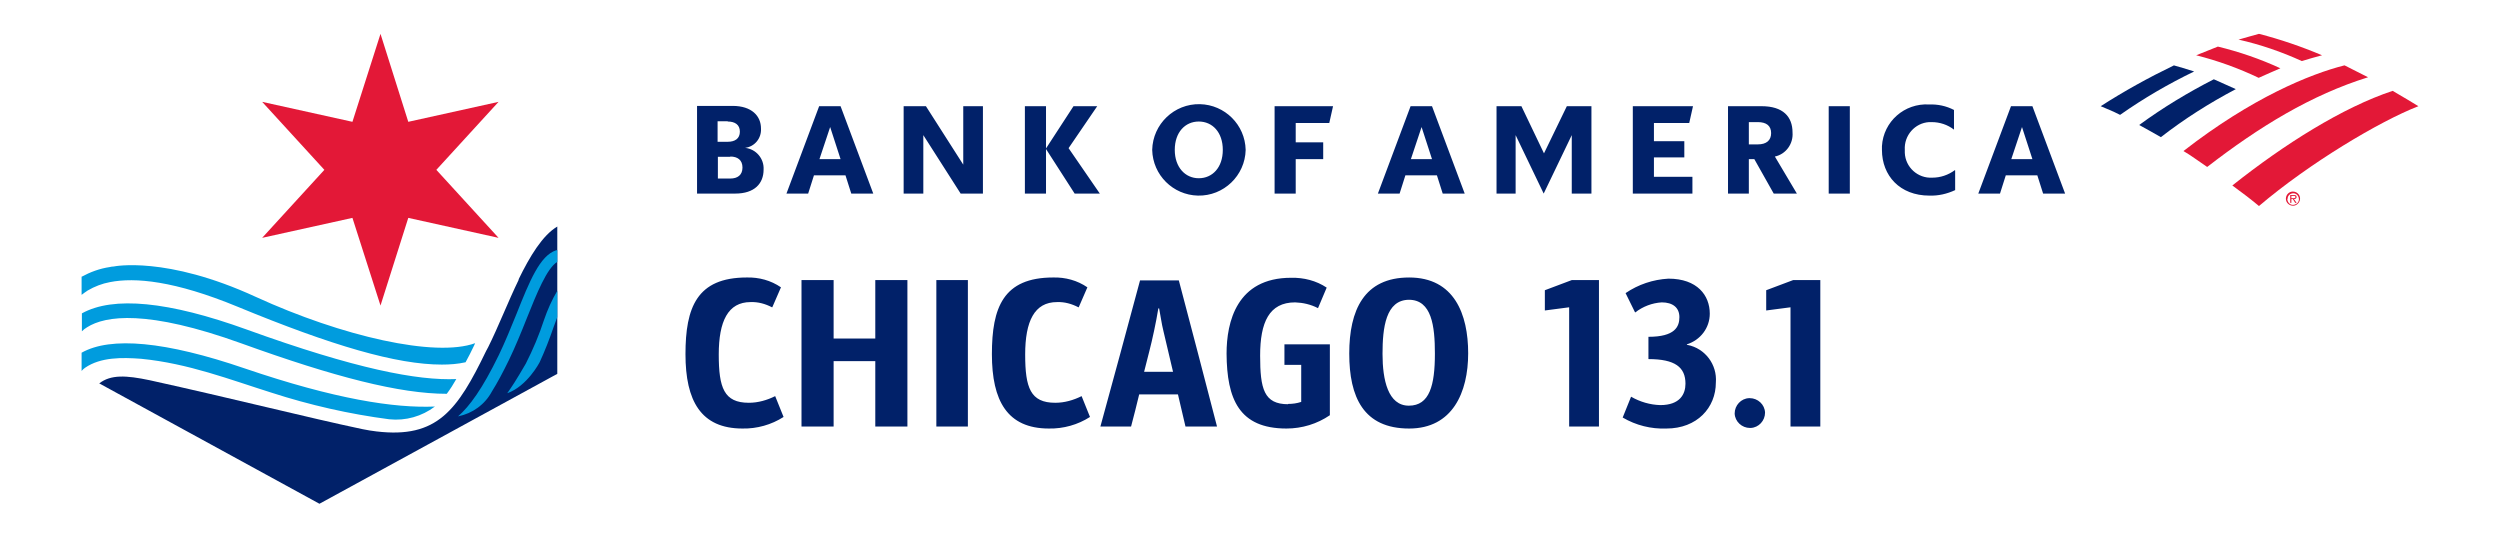
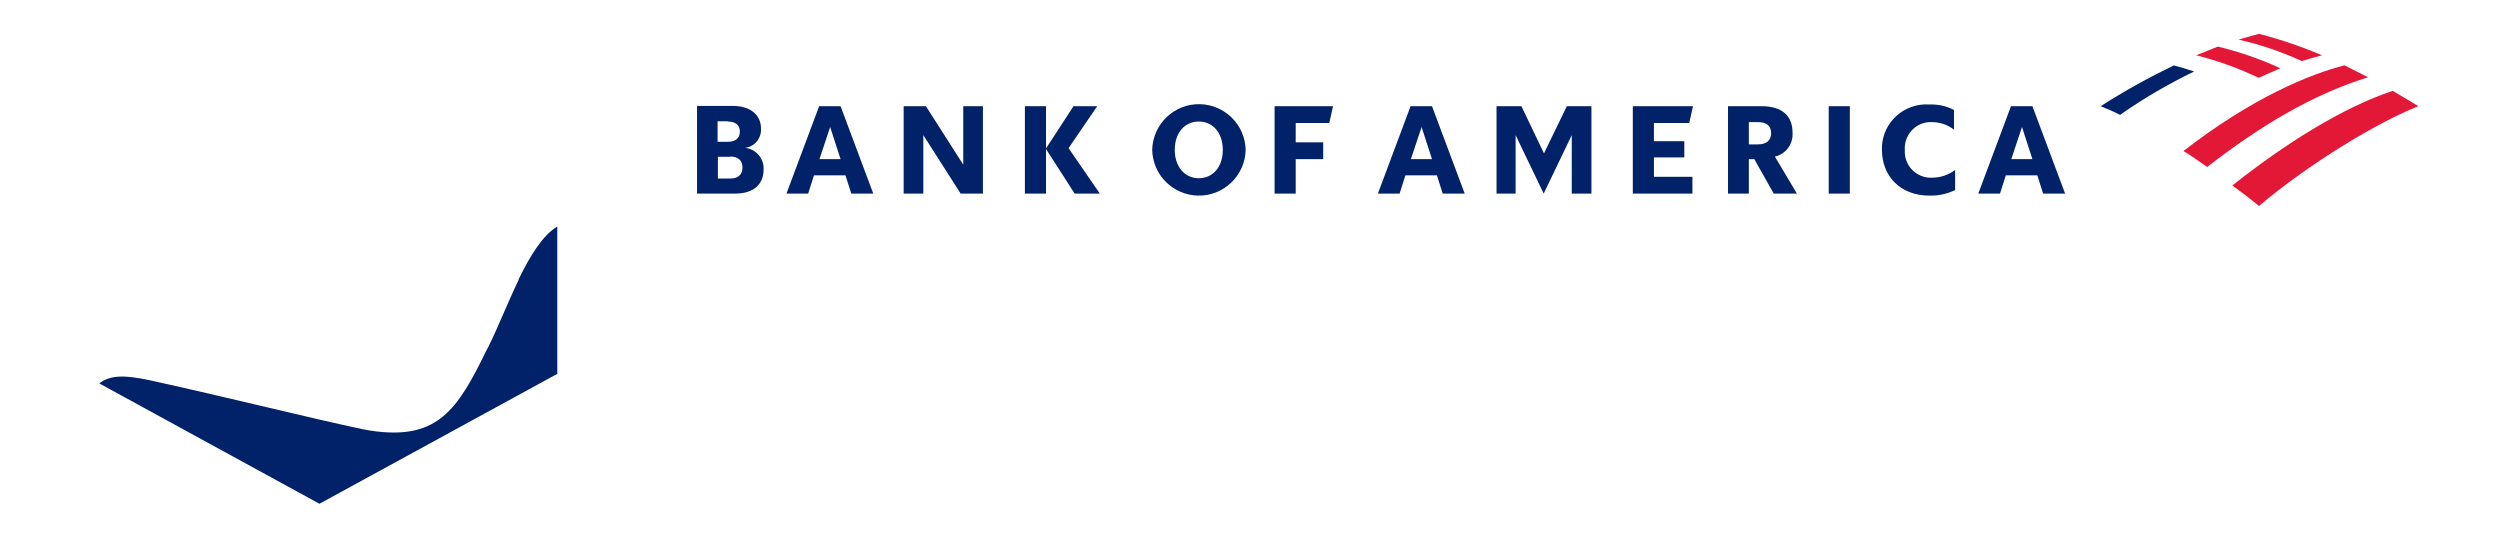
<svg xmlns="http://www.w3.org/2000/svg" id="boac13" version="1.1" viewBox="0 0 864 185.8">
  <defs>
    <style>
      .st0 {
        fill-rule: evenodd;
      }

      .st0, .st1 {
        fill: #e31837;
      }

      .st2 {
        fill: #009cde;
      }

      .st3 {
        fill: #012169;
      }
    </style>
  </defs>
-   <path id="Path_1" class="st3" d="M542.3,106.2l-8.4,1.1v-7l9.3-3.5h9.4v50.6h-10.3v-41.1ZM583.2,119.2c6.1,1.2,10.3,6.8,9.8,13,0,8.7-6.5,15.9-17.1,15.9-5.3.2-10.5-1.1-15.1-3.8l2.9-7.2c3.1,1.8,6.6,2.8,10.1,2.9,6.8,0,8.7-3.8,8.7-7.4,0-5.7-3.6-8.5-12.8-8.5v-7.7c9.2,0,10.7-3.5,10.7-6.8s-2.3-5.1-6.1-5.1c-3.3.2-6.5,1.4-9.2,3.5l-3.3-6.7c4.4-3,9.5-4.7,14.8-5,10,0,14.3,5.8,14.3,12.1,0,4.9-3.2,9.1-7.9,10.6v.2ZM604.8,147.9c-2.8,0-5.2-2.2-5.3-5,0-2.8,2.2-5.2,5-5.3,0,0,.2,0,.2,0,2.8,0,5.2,2.2,5.3,5,0,2.8-2.2,5.2-5,5.3,0,0-.2,0-.2,0ZM618.8,106.2l-8.4,1.1v-7l9.3-3.5h9.4v50.6h-10.3v-41.1ZM266.8,106.2c-2.3-1.2-4.8-1.9-7.4-1.8-7.8,0-11,6.6-11,18.1s1.8,16.7,10.4,16.7c3.2,0,6.3-.9,9.1-2.3l2.9,7.2c-4.2,2.7-9.2,4.1-14.2,4-14.4,0-19.7-9.6-19.7-25.7s3.9-26.5,21.2-26.5c4.2-.1,8.3,1,11.8,3.4l-3,6.9ZM323.6,147.4v-50.6h10.9v50.6h-10.9ZM372.7,106.2c-2.3-1.2-4.8-1.9-7.4-1.8-7.8,0-11,6.6-11,18.1s1.8,16.7,10.4,16.7c3.2,0,6.3-.9,9.1-2.3l2.9,7.2c-4.2,2.7-9.2,4.1-14.2,4-14.4,0-19.7-9.6-19.7-25.7s3.9-26.5,21.2-26.5c4.2-.1,8.3,1,11.8,3.4l-3,6.9h0ZM407.1,136.3h-13.4c-.9,3.7-1.8,7.4-2.8,11.1h-10.6c4.6-16.8,9.2-33.7,13.7-50.5h13.4c4.4,16.8,8.9,33.7,13.2,50.5h-10.9l-2.6-11.1ZM400.3,106.7c-.7,4.4-2.1,10.9-3.1,14.7l-1.8,7.1h10l-3.3-14c-.7-2.8-1-5.4-1.5-7.9h-.4ZM445.1,139.6c1.6,0,3.1-.2,4.6-.7v-12.8h-5.8v-7.1h15.7v24.5c-4.4,3-9.6,4.6-15,4.6-16.4,0-20.6-10.2-20.7-25.9,0-10.9,3.5-26.2,22.3-26.2,4.4-.1,8.7,1,12.3,3.4l-3,7.1c-2.5-1.3-5.2-1.9-7.9-2-9,0-12.1,6.9-12.1,18.4s1.3,16.8,9.7,16.8h0ZM487,148.1c-15.8,0-20.7-10.9-20.7-25.9s5.1-26.3,20.7-26.3,20.4,12.7,20.4,26.2-5.4,26-20.4,26h0ZM487,103.6c-8.1,0-9.2,9.7-9.2,18.7s1.9,17.9,9.1,17.9,9-7.1,9-18c0-9.5-1.1-18.6-9-18.6h0ZM302.5,147.4v-22.6h-14.4v22.6h-11.1v-50.6h11.1v20.2h14.4v-20.2h11.1v50.6h-11.1Z" />
-   <path id="Path_2" class="st0" d="M790,68.7c0-1.4,1.1-2.5,2.4-2.5,1.4,0,2.5,1.1,2.5,2.4s-1.1,2.5-2.4,2.5c0,0,0,0,0,0-1.4,0-2.5-1.1-2.5-2.4,0,0,0,0,0,0M790.5,68.7c0,1.1.8,2.1,1.9,2.1s2.1-.8,2.1-1.9c0-1.1-.8-2.1-1.9-2.1,0,0,0,0,0,0-1.1,0-2,.8-2,1.9,0,0,0,0,0,0M793.7,70.1h-.5l-.8-1.3h-.5v1.3h-.4v-2.7h1.2c.2,0,.5,0,.7.1.2.1.3.3.3.6,0,.5-.4.7-.9.7l.9,1.3ZM792.4,68.5c.4,0,.9,0,.9-.4s-.3-.4-.7-.4h-.7v.8h.5Z" />
-   <path id="Path_3" class="st3" d="M772.7,30.8c-2.6-1.2-5.3-2.4-7.6-3.4-9,4.6-17.6,9.8-25.8,15.8,2.3,1.2,4.8,2.7,7.5,4.2,8.1-6.3,16.8-11.8,25.9-16.6h0Z" />
  <path id="Path_4" class="st3" d="M751.3,22.6c-8.7,4.2-17.2,8.9-25.3,14.1,2,.9,4,1.6,6.7,3,8.1-5.7,16.7-10.7,25.6-15-2.7-.9-5.3-1.6-7-2.1Z" />
  <g id="Group_1">
    <path id="Path_5" class="st1" d="M771.5,64.1c18-14.3,38.2-27,55.4-32.7,3.6,2.1,6.8,4,8.9,5.3-13.4,5.2-37.7,19.7-55.1,34.5-3-2.5-6.2-4.9-9.2-7.1Z" />
    <path id="Path_6" class="st1" d="M780.6,26.9c-6.9-3.3-14.1-5.9-21.6-7.8,2.2-.9,5.3-2.1,7.5-3,7.4,1.8,14.7,4.3,21.6,7.5-2.2.9-5.2,2.3-7.5,3.3Z" />
    <path id="Path_7" class="st1" d="M773.6,13.7c2.5-.7,5.9-1.7,7.1-2,7.4,1.9,14.7,4.4,21.8,7.4-2.2.6-4.8,1.3-7,2-7-3.2-14.3-5.7-21.8-7.4Z" />
    <path id="Path_8" class="st1" d="M810.3,22.6c3,1.5,5.4,2.7,8.1,4.1-19.6,6.1-37.5,17-55.6,31-2.7-1.8-5.6-4-8.2-5.5,23.8-18.5,43.8-26.6,55.6-29.6h0Z" />
  </g>
  <path id="Path_9" class="st3" d="M240.9,66.9h13.2c6.7,0,9.8-3.5,9.8-8.3.2-3.8-2.6-7.1-6.4-7.5,3.3-.4,5.7-3.3,5.5-6.7,0-4.3-3.2-7.8-9.8-7.8h-12.3v30.2ZM252.4,54.1c2.5,0,4.2,1.2,4.2,3.8s-1.7,3.8-4.2,3.8h-4.3v-7.5h4.3ZM251.5,42c2.5,0,4.2,1.1,4.2,3.5s-1.7,3.5-4.2,3.5h-3.5v-7.1h3.5ZM290.6,36.7h-7.5l-11.3,30.2h7.5l2-6.3h10.9l2,6.3h7.6l-11.3-30.2ZM286.9,43.9l3.6,11.1h-7.3l3.7-11.1ZM339.7,36.7h-6.8v20.2l-12.9-20.2h-7.7v30.2h6.8v-20.2l12.9,20.2h7.7v-30.2ZM371.4,66.9l-9.9-15.4v15.4h-7.3v-30.2h7.3v14.6l9.5-14.6h8.2l-9.9,14.5,10.8,15.7h-8.7ZM406,51.8c0,6,3.6,9.8,8.3,9.8s8.3-3.7,8.3-9.8-3.6-9.8-8.3-9.8-8.3,3.7-8.3,9.8h0ZM398.2,51.8c.2-8.9,7.6-16,16.5-15.8,8.6.2,15.6,7.1,15.8,15.8-.2,8.9-7.6,16-16.5,15.8-8.6-.2-15.6-7.1-15.8-15.8ZM440.5,66.9h7.3v-11.9h9.5v-5.8h-9.5v-6.7h11.6l1.3-5.8h-20.2v30.2ZM495,36.7h-7.5l-11.3,30.2h7.5l2-6.3h10.9l2,6.3h7.6l-11.3-30.2h0ZM491.3,43.9l3.6,11.1h-7.3l3.7-11.1ZM550.1,36.7h-8.6l-7.9,16.3-7.8-16.3h-8.6v30.2h6.6v-20.2l9.7,20.2,9.7-20.2v20.2h6.8v-30.2ZM564.3,66.9h20.6v-5.8h-13.3v-6.7h10.5v-5.6h-10.5v-6.3h12.2l1.3-5.8h-20.8v30.2ZM613,66.9h8l-7.6-12.8c3.8-.8,6.4-4.4,6.1-8.3,0-5.5-3.3-9.1-10.7-9.1h-11.6v30.2h7.2v-11.9h1.9l6.7,11.9ZM607.5,42.2c3,0,4.6,1.3,4.6,3.8s-1.6,3.9-4.6,3.9h-3.1v-7.7h3.1ZM632,66.9h7.3v-30.2h-7.3v30.2ZM675.6,58.8c-2.3,1.7-5,2.6-7.8,2.6-5,.3-9.3-3.6-9.5-8.6,0-.3,0-.7,0-1-.3-5,3.5-9.3,8.4-9.6.3,0,.6,0,.9,0,2.8,0,5.5.9,7.7,2.6v-6.8c-2.7-1.4-5.6-2-8.6-1.9-8.5-.5-15.8,5.9-16.3,14.4,0,.4,0,.9,0,1.3,0,8.9,6.2,15.8,16.4,15.8,3.1.1,6.1-.6,8.9-1.9v-6.8h0ZM702.5,36.7h-7.5l-11.3,30.2h7.5l2-6.3h10.9l2,6.3h7.6l-11.3-30.2ZM698.8,43.9l3.6,11.1h-7.3l3.7-11.1Z" />
  <path id="Path_10" class="st3" d="M179.2,96.6c3.9-8,8.3-15.3,13.4-18.3v50.9l-82.2,44.9-76.1-41.6c4-3.1,9.3-2.8,17.4-1.1,28.6,6.3,55,13,73.5,16.9,1.8.4,3.4.6,4.9.8,21,2.5,28-7.3,37.9-27.8l.7-1.3c3.5-7,7-16,10.6-23.4Z" />
-   <path id="Path_11" class="st2" d="M29.4,127.1c-.4.3-.9.7-1.2,1.1v-6.3c10.1-5.7,29.1-3.9,56.3,5.4,31.4,10.7,51.9,13.8,65.8,13.2-4.5,3.4-10.1,5-15.8,4.4-13.8-1.8-27.4-4.9-40.7-9.2-14.3-4.5-28.7-10.1-45-11.7-6.7-.5-14-.6-19.4,3.1h0ZM157.7,131c-1,1.8-2.1,3.5-3.3,5.1-16.2,0-38.8-5.8-70.9-17.4-32.7-11.8-47.1-9.6-53.4-5.6-.7.4-1.3.9-1.8,1.4v-6.2c10.8-6,29.9-4.2,57,5.6,37.6,13.6,59.1,17.7,72.5,17.1h0ZM192.6,86.3v4.2c-3.6,2.2-7.1,10.9-10.5,19.4-1.9,4.8-3.9,9.7-6.2,14.5-2.1,4.3-4,7.9-5.9,10.9-2.4,4.5-6.7,7.6-11.7,8.6,4-3.5,8.4-9.5,14.1-21.2,2.2-4.6,4.2-9.5,6.1-14.2,4.5-11.3,8.1-20.2,13.7-22,.1,0,.2,0,.4-.1h0ZM192.6,100.6v9c-.3.8-1,2.7-1.3,3.5-1.4,4.1-3,8.2-4.8,12.1,0,0-4.3,8.3-11.2,10.7,1.7-2.4,2.9-4.2,6.4-10.2,2.5-4.9,4.6-9.9,6.3-15.1,1.2-3.5,2.7-6.9,4.6-10.1h0ZM28.2,95.7v6.2c.7-.5,1.3-1,2.1-1.5,2.4-1.4,5-2.4,7.7-2.9,8.6-1.7,22.3-.5,44.1,8.5,32.7,13.5,55,20,70.6,20,2.8,0,5.5-.2,8.2-.8h0c1-1.8,2-3.8,3-5.9l.3-.7c-13.7,5-45.9-2.3-75.8-16-31.1-14.3-49.1-10.5-49.1-10.5-.5,0-1,.1-1.4.2-3.4.5-6.7,1.7-9.8,3.4Z" />
-   <path id="Path_12" class="st1" d="M172.3,35.2l-31.2,6.9-9.6-30.4-9.7,30.4-31.2-6.9,21.5,23.5-21.5,23.5,31.2-6.9,9.7,30.3,9.6-30.3,31.2,6.9-21.5-23.5,21.5-23.5Z" />
</svg>